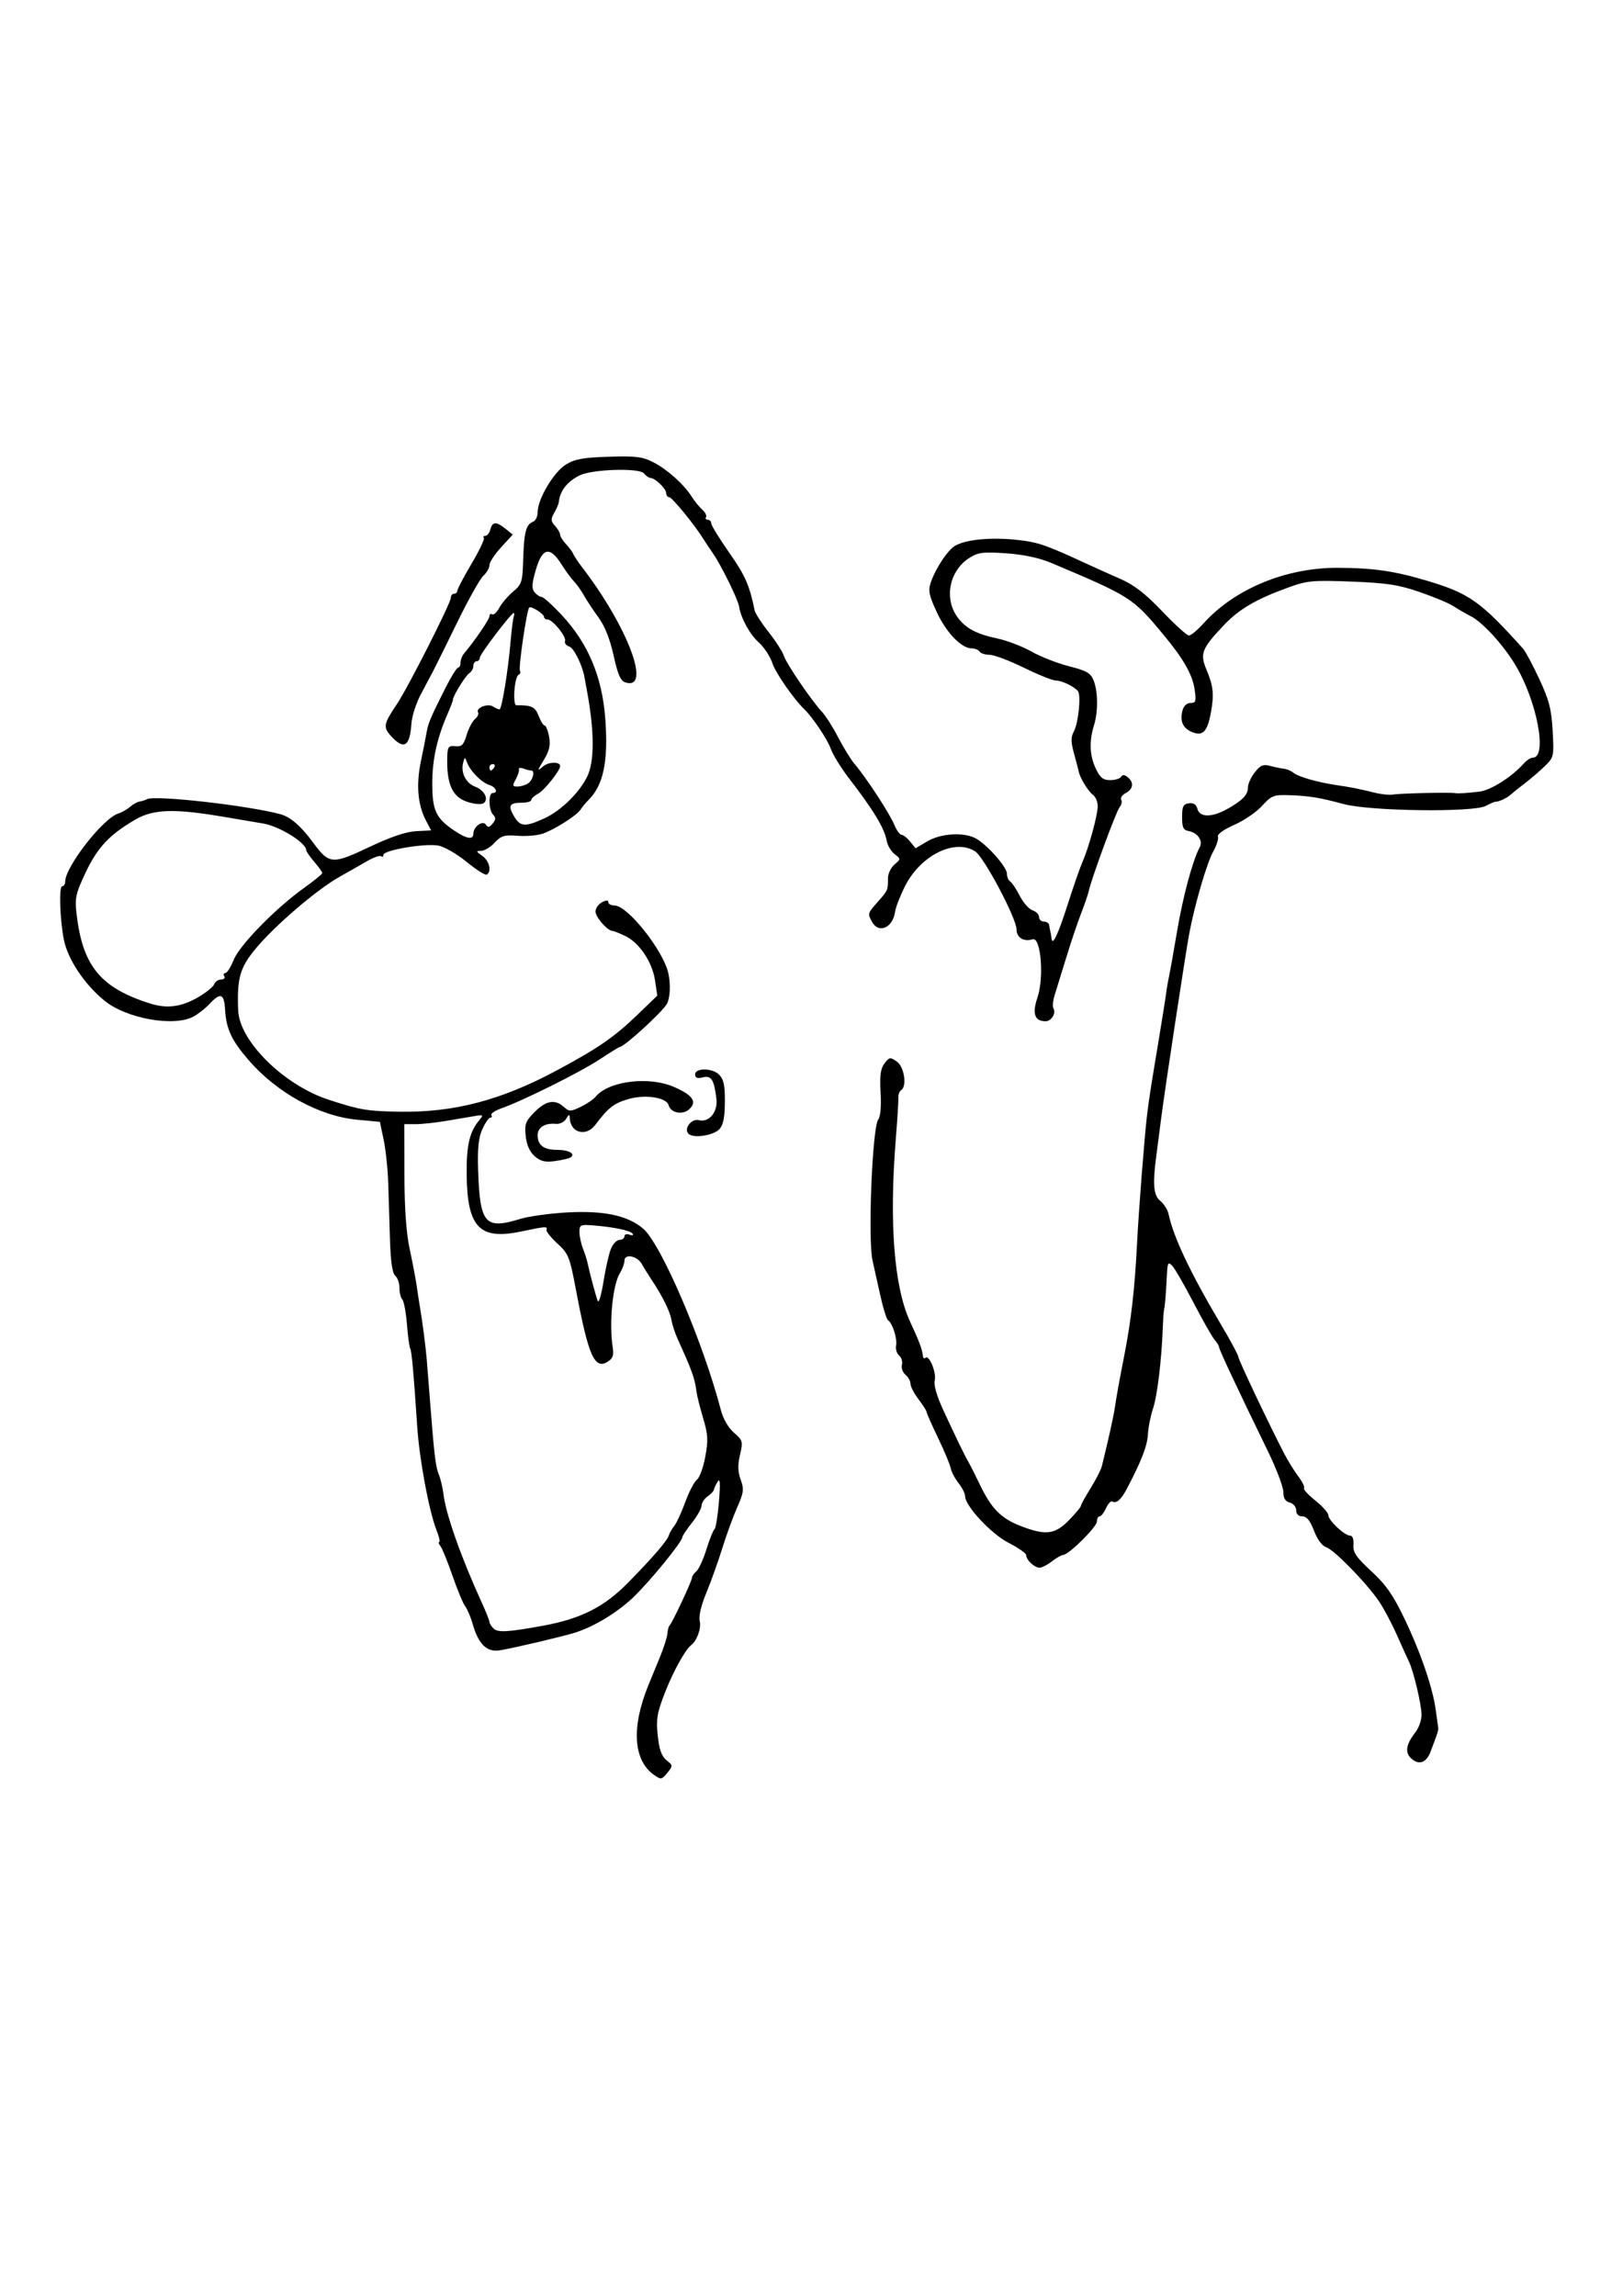
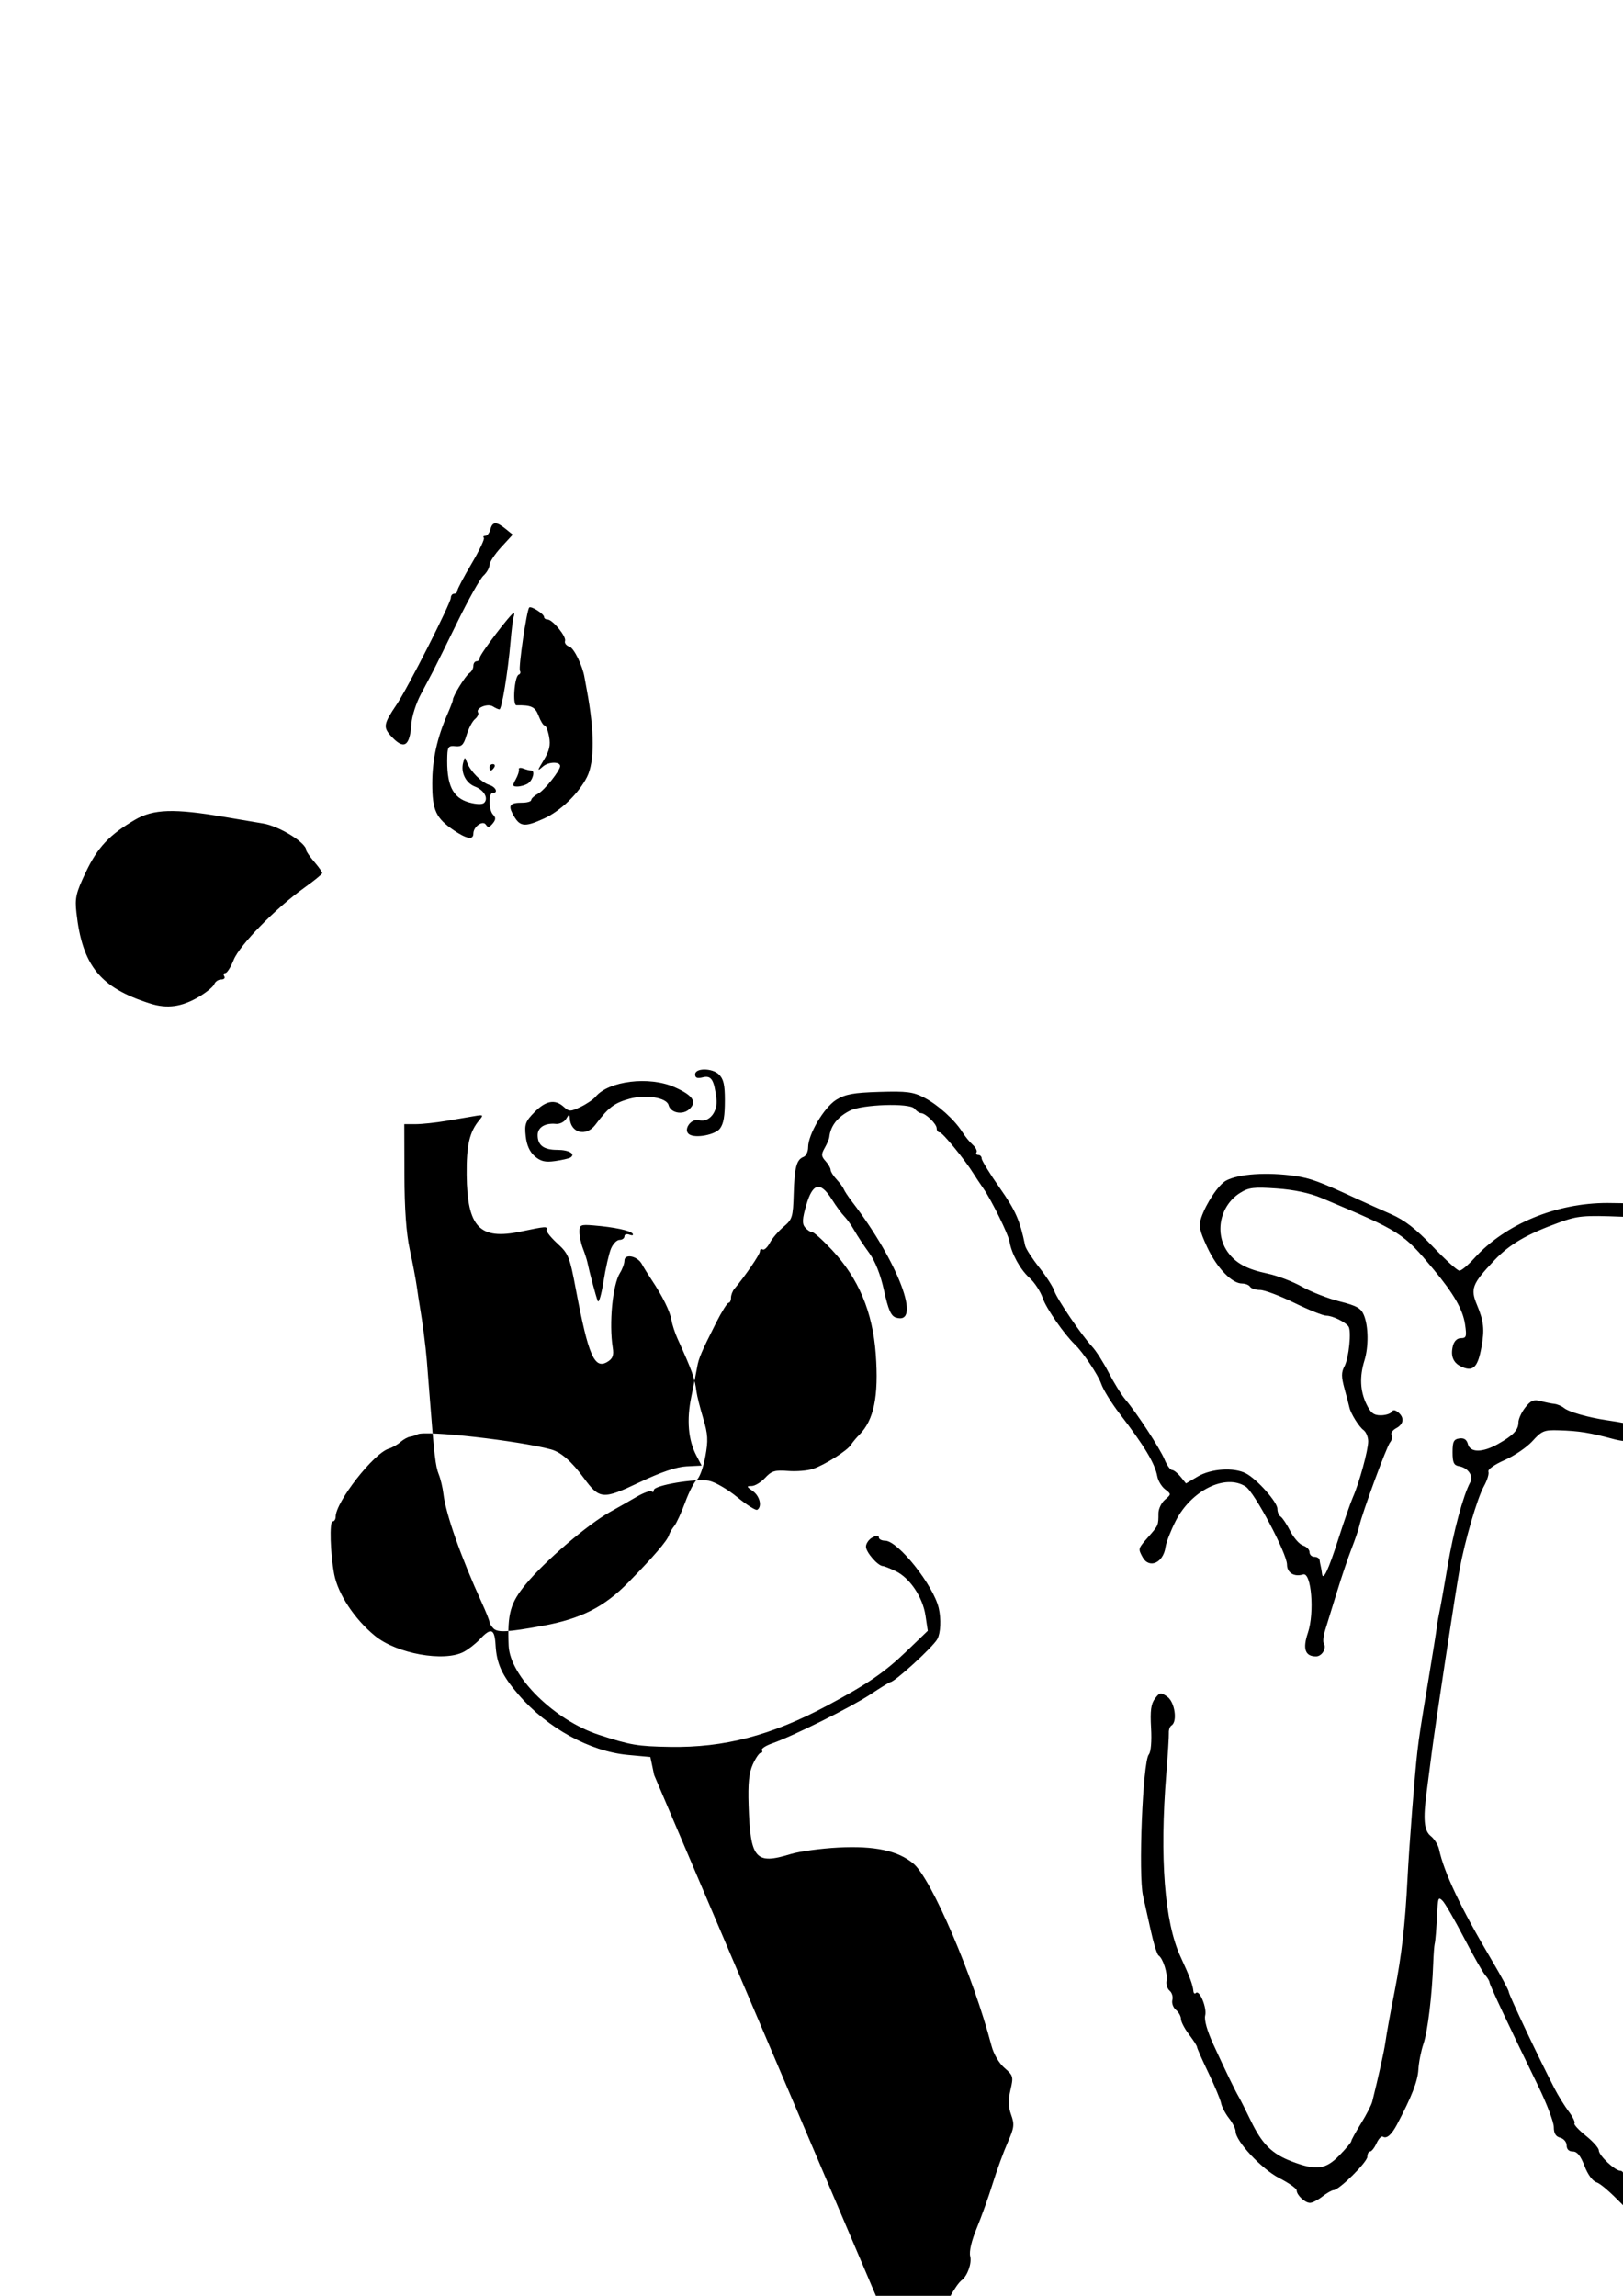
<svg xmlns="http://www.w3.org/2000/svg" xmlns:ns1="http://www.inkscape.org/namespaces/inkscape" xmlns:ns2="http://sodipodi.sourceforge.net/DTD/sodipodi-0.dtd" width="744.094" height="1052.362" id="svg2" version="1.1" ns1:version="0.48.4 r9939" ns2:docname="Fisherwoman.svg">
  <title id="title3206">Man resigning</title>
  <defs id="defs4" />
  <ns2:namedview id="base" pagecolor="#ffffff" bordercolor="#666666" borderopacity="1.0" ns1:pageopacity="0.0" ns1:pageshadow="2" ns1:zoom="0.35" ns1:cx="264.35039" ns1:cy="520" ns1:document-units="px" ns1:current-layer="layer1" showgrid="false" ns1:window-width="1366" ns1:window-height="744" ns1:window-x="0" ns1:window-y="24" ns1:window-maximized="1" />
  <g ns1:label="Layer 1" ns1:groupmode="layer" id="layer1">
-     <path style="fill:#000000" d="m 299.906,813.646 c -9.581,-6.76 -10.542,-21.83 -2.628,-41.216 0.993,-2.431 3.312,-8.068 5.153,-12.525 1.842,-4.458 3.438,-9.431 3.547,-11.052 0.109,-1.621 0.541,-3.279 0.959,-3.684 1.242,-1.203 10.291,-20.453 10.291,-21.892 0,-0.728 0.906,-2.076 2.014,-2.996 1.108,-0.919 3.199,-5.477 4.648,-10.127 1.448,-4.65 3.108,-8.787 3.687,-9.192 0.58,-0.405 1.493,-6.042 2.029,-12.525 0.714,-8.631 0.554,-11.106 -0.6,-9.241 -0.866,1.401 -1.639,3.059 -1.717,3.684 -0.078,0.625 -1.379,2.003 -2.891,3.062 -1.512,1.059 -2.749,2.953 -2.749,4.209 0,1.256 -1.989,4.795 -4.421,7.865 -2.431,3.07 -4.421,6.061 -4.421,6.646 0,2.071 -15.252,20.714 -22.678,27.72 -7.416,6.997 -17.978,13.35 -26.673,16.046 -5.797,1.797 -28.14,7.049 -34.325,8.068 -5.874,0.968 -9.769,-2.789 -12.373,-11.934 -0.943,-3.312 -2.501,-7.017 -3.462,-8.233 -0.961,-1.216 -3.582,-7.515 -5.826,-13.999 -2.243,-6.484 -4.739,-12.617 -5.547,-13.631 -0.808,-1.013 -1.061,-1.842 -0.563,-1.842 0.498,0 -0.067,-2.487 -1.254,-5.526 -3.463,-8.861 -7.833,-32.369 -8.833,-47.523 -1.63,-24.671 -2.526,-34.601 -3.225,-35.747 -0.376,-0.615 -1.041,-5.588 -1.479,-11.052 -0.438,-5.464 -1.39,-10.564 -2.116,-11.334 -0.726,-0.77 -1.32,-3.175 -1.32,-5.345 0,-2.17 -0.871,-4.668 -1.935,-5.552 -1.292,-1.073 -2.086,-6.396 -2.388,-16.021 -0.249,-7.928 -0.613,-19.72 -0.81,-26.204 -0.196,-6.484 -1.139,-15.509 -2.094,-20.056 l -1.737,-8.267 -10.322,-0.959 c -17.455,-1.622 -36.972,-12.356 -50.024,-27.513 -7.693,-8.933 -10.126,-14.183 -10.627,-22.935 -0.426,-7.423 -2.079,-8.039 -7.113,-2.65 -1.965,2.103 -5.363,4.756 -7.552,5.894 -9.017,4.692 -30.615,0.786 -40.584,-7.339 -9.349,-7.62 -17.024,-19.225 -18.735,-28.329 -1.784,-9.489 -2.223,-24.152 -0.723,-24.152 0.767,0 1.395,-0.959 1.395,-2.131 0,-6.755 17.372,-29.044 24.314,-31.196 1.621,-0.502 4.049,-1.88 5.397,-3.061 1.347,-1.181 3.337,-2.282 4.421,-2.446 1.084,-0.164 2.634,-0.659 3.445,-1.099 3.567,-1.938 46.308,2.901 61.153,6.923 4.556,1.234 9.421,5.461 14.948,12.987 7.322,9.97 8.786,10.091 25.575,2.12 9.929,-4.714 16.986,-7.109 21.633,-7.343 l 6.898,-0.346 -2.371,-4.519 c -3.785,-7.215 -4.574,-16.408 -2.331,-27.15 1.124,-5.383 2.312,-11.405 2.639,-13.383 0.668,-4.038 1.98,-7.119 8.665,-20.348 2.559,-5.064 5.15,-9.209 5.758,-9.21 0.608,-0.001 1.105,-1.025 1.105,-2.275 0,-1.25 0.673,-3.073 1.495,-4.052 5.072,-6.036 11.767,-15.851 11.767,-17.251 0,-0.907 0.563,-1.301 1.252,-0.875 0.688,0.425 2.161,-0.926 3.273,-3.003 1.112,-2.077 3.958,-5.406 6.325,-7.398 3.998,-3.364 4.328,-4.428 4.636,-14.961 0.36,-12.313 1.293,-15.835 4.521,-17.074 1.153,-0.442 2.096,-2.422 2.096,-4.399 0,-5.953 7.346,-18.348 12.913,-21.789 4.15,-2.565 7.871,-3.244 19.755,-3.606 12.554,-0.382 15.488,-0.004 20.576,2.647 6.405,3.339 13.944,10.155 17.487,15.811 1.216,1.941 3.337,4.539 4.714,5.773 1.377,1.234 2.167,2.789 1.755,3.455 -0.412,0.666 -0.046,1.211 0.812,1.211 0.858,0 1.561,0.742 1.561,1.649 0,0.907 3.744,6.991 8.32,13.522 7.268,10.372 9.218,14.806 11.596,26.374 0.282,1.372 3.168,5.853 6.412,9.958 3.245,4.105 6.368,8.95 6.941,10.768 1.152,3.657 12.489,20.346 17.47,25.718 1.75,1.887 5.14,7.231 7.535,11.875 2.395,4.645 5.769,10.103 7.498,12.129 5.256,6.157 15.977,22.545 18.076,27.629 1.087,2.634 2.619,4.789 3.404,4.789 0.785,0 2.551,1.388 3.925,3.085 l 2.498,3.085 5.436,-3.207 c 6.085,-3.59 16.437,-4.269 21.958,-1.441 5.073,2.599 14.5,13.171 14.5,16.261 0,1.471 0.673,3.09 1.495,3.598 0.822,0.508 2.8,3.483 4.396,6.611 1.596,3.128 4.239,6.112 5.873,6.63 1.635,0.519 2.972,1.893 2.972,3.054 0,1.161 0.995,2.111 2.21,2.111 1.216,0 2.293,0.663 2.395,1.474 0.101,0.81 0.35,2.137 0.553,2.947 0.203,0.81 0.451,2.269 0.553,3.242 0.395,3.792 2.931,-1.551 7.484,-15.767 2.596,-8.105 5.597,-16.725 6.669,-19.156 2.94,-6.666 7.029,-21.588 7.029,-25.65 0,-1.976 -0.969,-4.307 -2.154,-5.18 -2.15,-1.586 -5.91,-7.64 -6.477,-10.43 -0.165,-0.81 -1.155,-4.592 -2.2,-8.402 -1.526,-5.566 -1.537,-7.607 -0.055,-10.376 2.025,-3.784 3.29,-16.319 1.847,-18.293 -1.541,-2.107 -7.36,-4.925 -10.168,-4.925 -1.468,0 -8.081,-2.652 -14.695,-5.894 -6.614,-3.242 -13.671,-5.894 -15.683,-5.894 -2.012,0 -4.068,-0.663 -4.569,-1.474 -0.501,-0.81 -2.147,-1.474 -3.658,-1.474 -4.698,0 -11.65,-7.25 -16.028,-16.716 -3.522,-7.615 -3.954,-9.781 -2.692,-13.492 2.264,-6.655 7.952,-15.14 11.377,-16.973 5.792,-3.1 18.842,-3.975 31.631,-2.122 7.029,1.019 11.337,2.606 27.998,10.316 4.052,1.875 11.234,5.102 15.96,7.171 6.285,2.752 11.43,6.739 19.156,14.845 5.81,6.096 11.316,11.082 12.234,11.08 0.919,-0.001 3.988,-2.568 6.82,-5.704 14.143,-15.654 37.594,-25.373 61.12,-25.328 16.579,0.031 26.42,1.466 41.765,6.088 18.878,5.687 24.109,9.412 43.429,30.929 1.138,1.268 4.518,7.567 7.51,13.999 4.492,9.655 5.556,13.793 6.103,23.726 0.647,11.743 0.559,12.133 -3.642,16.209 -2.368,2.297 -6.484,5.835 -9.147,7.861 -2.663,2.026 -5.614,4.384 -6.557,5.24 -1.707,1.549 -5.469,3.282 -6.872,3.165 -0.405,-0.034 -2.395,0.828 -4.421,1.916 -5.676,3.047 -53.044,2.434 -65.187,-0.843 -11.24,-3.033 -15.895,-3.782 -25.406,-4.086 -6.648,-0.212 -7.774,0.249 -12.002,4.923 -2.567,2.837 -8.32,6.761 -12.784,8.721 -4.753,2.087 -7.836,4.297 -7.439,5.332 0.373,0.973 -0.574,4.011 -2.104,6.751 -3.009,5.389 -8.664,24.778 -11.122,38.138 -1.77,9.617 -11.16,71.396 -12.767,83.993 -0.879,6.889 -1.909,14.846 -2.288,17.683 -1.709,12.762 -1.238,17.982 1.842,20.436 1.659,1.322 3.375,4.062 3.812,6.088 2.327,10.794 10.028,26.997 24.141,50.796 4.312,7.271 7.84,13.841 7.84,14.599 0,1.273 13.95,30.702 21.039,44.386 1.68,3.242 4.592,7.942 6.473,10.445 1.88,2.503 3.046,4.923 2.591,5.378 -0.455,0.455 1.869,2.994 5.165,5.643 3.296,2.648 5.992,5.672 5.992,6.719 0,2.386 7.426,9.391 9.955,9.391 1.162,0 1.758,1.613 1.559,4.221 -0.262,3.443 1.247,5.668 8.193,12.074 6.639,6.123 9.964,10.872 15.093,21.558 7.569,15.77 13.099,31.922 14.481,42.297 0.528,3.965 1.034,7.612 1.125,8.105 0.09,0.493 -0.335,2.222 -0.945,3.843 -0.61,1.621 -1.771,4.723 -2.579,6.894 -1.899,5.098 -5.333,6.35 -8.802,3.21 -3.094,-2.8 -2.515,-6.477 1.91,-12.144 1.509,-1.933 2.744,-5.484 2.744,-7.892 0,-4.608 -3.721,-20.328 -5.793,-24.472 -0.669,-1.339 -3.121,-6.744 -5.448,-12.012 -2.327,-5.268 -6.019,-12.231 -8.205,-15.472 -5.644,-8.373 -20.619,-23.736 -24.263,-24.893 -1.869,-0.593 -4.063,-3.562 -5.593,-7.567 -1.771,-4.638 -3.354,-6.59 -5.342,-6.59 -1.785,0 -2.825,-1.022 -2.825,-2.775 0,-1.536 -1.316,-3.119 -2.947,-3.546 -2.062,-0.539 -2.947,-2.01 -2.947,-4.897 0,-2.27 -3.245,-10.786 -7.212,-18.926 -13.595,-27.898 -22.259,-46.35 -22.259,-47.404 0,-0.58 -0.914,-2.102 -2.031,-3.382 -1.117,-1.28 -5.479,-8.957 -9.694,-17.062 -4.215,-8.105 -8.605,-15.707 -9.757,-16.893 -1.822,-1.877 -2.133,-1.397 -2.393,3.684 -0.479,9.377 -0.895,14.577 -1.29,16.157 -0.203,0.81 -0.492,4.789 -0.642,8.841 -0.548,14.785 -2.529,31.085 -4.478,36.839 -1.098,3.242 -2.145,8.547 -2.328,11.789 -0.3,5.321 -3.016,12.321 -9.721,25.051 -2.57,4.88 -4.802,6.816 -6.586,5.714 -0.643,-0.397 -1.942,0.973 -2.886,3.044 -0.944,2.072 -2.273,3.767 -2.953,3.767 -0.68,0 -1.237,1.067 -1.237,2.37 0,2.468 -12.896,15.245 -15.472,15.33 -0.81,0.027 -3.131,1.345 -5.157,2.93 -2.026,1.585 -4.56,2.896 -5.631,2.914 -2.318,0.039 -6.157,-3.535 -6.157,-5.733 0,-0.855 -3.595,-3.389 -7.989,-5.631 -8.018,-4.091 -20.009,-16.917 -20.009,-21.403 0,-1.193 -1.361,-3.899 -3.025,-6.014 -1.663,-2.115 -3.289,-5.217 -3.611,-6.893 -0.323,-1.676 -2.94,-7.941 -5.817,-13.921 -2.876,-5.98 -5.23,-11.301 -5.23,-11.824 0,-0.523 -1.658,-3.124 -3.684,-5.78 -2.026,-2.656 -3.684,-5.847 -3.684,-7.089 0,-1.243 -1.041,-3.123 -2.313,-4.179 -1.272,-1.056 -2.004,-3.102 -1.626,-4.547 0.378,-1.445 -0.193,-3.358 -1.268,-4.25 -1.075,-0.893 -1.701,-2.944 -1.39,-4.559 0.612,-3.178 -1.659,-10.336 -3.674,-11.582 -0.684,-0.423 -2.33,-5.741 -3.656,-11.819 -1.326,-6.077 -2.88,-13.039 -3.452,-15.47 -2.241,-9.518 -0.127,-61.499 2.637,-64.83 0.98,-1.181 1.392,-6.032 1.037,-12.217 -0.45,-7.838 -0.028,-11.001 1.787,-13.407 2.21,-2.93 2.606,-2.988 5.673,-0.84 3.424,2.399 4.737,11.393 1.918,13.136 -0.759,0.469 -1.315,2 -1.235,3.402 0.08,1.402 -0.443,9.844 -1.161,18.759 -3.104,38.534 -0.818,67.983 6.505,83.814 4.304,9.305 5.591,12.756 5.927,15.897 0.101,0.946 0.616,1.287 1.144,0.759 1.644,-1.644 5.137,6.827 4.259,10.327 -0.519,2.069 0.902,7.088 3.769,13.309 5.845,12.683 9.955,21.169 11.618,23.987 0.718,1.216 3.172,6.078 5.453,10.805 5.256,10.889 9.724,15.334 18.925,18.828 11.194,4.251 15.406,3.709 21.764,-2.803 3.001,-3.073 5.457,-6.013 5.457,-6.533 0,-0.52 2,-4.162 4.444,-8.095 2.444,-3.932 4.769,-8.452 5.166,-10.045 2.984,-11.968 5.392,-22.848 6.024,-27.209 0.663,-4.581 2.044,-12.198 4.275,-23.577 3.175,-16.198 4.805,-30.518 5.871,-51.575 0.753,-14.883 3.359,-48.389 4.527,-58.206 0.914,-7.686 1.432,-11.038 5.235,-33.892 1.753,-10.536 3.389,-20.814 3.635,-22.84 0.246,-2.026 0.818,-5.342 1.27,-7.368 0.452,-2.026 2.128,-11.421 3.725,-20.879 2.671,-15.817 7.136,-32.343 10.341,-38.272 1.603,-2.965 -0.988,-6.701 -5.148,-7.425 -2.369,-0.412 -2.947,-1.666 -2.947,-6.387 0,-4.862 0.538,-5.951 3.123,-6.32 2.131,-0.304 3.375,0.515 3.914,2.579 1.039,3.971 6.659,3.971 13.73,-1.2e-4 7.077,-3.975 9.44,-6.462 9.44,-9.934 0,-1.57 1.414,-4.651 3.141,-6.847 2.547,-3.238 3.872,-3.795 6.999,-2.947 2.122,0.576 4.963,1.162 6.314,1.302 1.351,0.14 3.34,0.981 4.421,1.867 2.239,1.837 10.976,4.341 19.648,5.631 7.132,1.061 10.068,1.645 17.483,3.472 3.132,0.772 6.928,1.166 8.434,0.876 2.927,-0.564 26.139,-1.09 28.604,-0.649 1.342,0.24 5.236,-0.006 11.052,-0.699 5.288,-0.63 14.856,-6.707 20.46,-12.994 1.264,-1.418 3.075,-2.579 4.024,-2.579 6.94,0 1.814,-26.566 -8.298,-43 -5.72,-9.296 -14.886,-19.213 -20.251,-21.911 -2.222,-1.117 -5.697,-3.129 -7.724,-4.47 -2.026,-1.341 -8.989,-4.267 -15.472,-6.501 -9.767,-3.366 -15.133,-4.193 -31.285,-4.822 -17.688,-0.689 -20.353,-0.449 -28.735,2.585 -15.194,5.5 -22.886,10 -30.03,17.57 -10.001,10.596 -10.883,12.88 -7.806,20.215 3.13,7.461 3.542,11.264 2.093,19.304 -1.614,8.954 -3.625,11.231 -8.336,9.44 -4.466,-1.698 -6.031,-4.933 -4.785,-9.895 0.555,-2.211 1.962,-3.567 3.7,-3.567 2.461,0 2.692,-0.767 1.886,-6.263 -1.001,-6.823 -5.156,-14.079 -14.472,-25.275 -13.91,-16.716 -14.867,-17.326 -51.261,-32.673 -5.495,-2.317 -12.647,-3.843 -20.63,-4.4 -10.614,-0.742 -12.834,-0.465 -16.897,2.107 -9.232,5.845 -11.761,18.696 -5.368,27.289 3.719,5 8.692,7.64 18.14,9.632 4.452,0.939 11.538,3.651 15.748,6.026 4.21,2.376 11.954,5.4 17.209,6.72 7.84,1.969 9.841,3.1 11.155,6.302 2.108,5.14 2.208,14.432 0.226,20.839 -2.267,7.327 -1.975,13.845 0.89,19.853 1.955,4.1 3.347,5.207 6.544,5.207 2.233,0 4.491,-0.695 5.016,-1.545 0.653,-1.056 1.613,-0.999 3.034,0.18 2.947,2.446 2.576,5.416 -0.909,7.281 -1.644,0.88 -2.581,2.258 -2.083,3.064 0.498,0.805 0.168,2.352 -0.733,3.437 -1.579,1.902 -12.798,32.396 -14.136,38.421 -0.36,1.621 -1.949,6.263 -3.532,10.315 -1.583,4.052 -4.602,13.004 -6.709,19.893 -2.107,6.889 -4.509,14.677 -5.337,17.306 -0.828,2.629 -1.13,5.388 -0.671,6.13 1.408,2.278 -0.817,6.036 -3.574,6.036 -4.987,0 -6.196,-3.495 -3.726,-10.771 3.148,-9.272 1.611,-28.012 -2.198,-26.803 -4.02,1.276 -7.361,-0.763 -7.361,-4.492 0,-5.061 -14.835,-33.083 -18.938,-35.771 -9.254,-6.063 -24.998,1.697 -32.159,15.852 -2.254,4.454 -4.32,9.763 -4.593,11.796 -0.987,7.37 -7.557,10.232 -10.569,4.605 -2.066,-3.86 -2.093,-3.768 2.724,-9.255 4.583,-5.22 4.592,-5.239 4.592,-10.749 0,-2.034 1.336,-4.842 2.969,-6.24 2.948,-2.524 2.948,-2.557 0.072,-4.775 -1.593,-1.228 -3.199,-3.891 -3.568,-5.917 -1.083,-5.943 -5.884,-13.929 -17.273,-28.735 -3.741,-4.863 -7.547,-11.044 -8.46,-13.737 -1.341,-3.959 -8.41,-14.518 -12.014,-17.945 -4.83,-4.592 -13.232,-16.669 -14.7,-21.127 -1.024,-3.11 -3.839,-7.416 -6.256,-9.57 -4.109,-3.661 -8.212,-11.148 -9.024,-16.465 -0.489,-3.205 -8.222,-18.942 -11.944,-24.307 -1.687,-2.431 -3.728,-5.495 -4.537,-6.809 -3.863,-6.277 -14.247,-18.978 -15.515,-18.978 -0.785,0 -1.427,-0.847 -1.427,-1.883 0,-2.026 -5.106,-6.959 -7.204,-6.959 -0.702,0 -2.063,-0.948 -3.024,-2.106 -2.174,-2.62 -23.906,-1.908 -29.558,0.968 -5.712,2.906 -8.922,7.05 -9.443,12.189 -0.082,0.81 -1.028,3.021 -2.102,4.912 -1.663,2.928 -1.607,3.819 0.375,6.01 1.28,1.415 2.328,3.224 2.328,4.02 0,0.796 1.226,2.764 2.724,4.372 1.498,1.608 2.99,3.631 3.316,4.496 0.325,0.865 2.063,3.487 3.861,5.827 21.105,27.461 32.208,56.893 20.001,53.019 -2.206,-0.7 -3.473,-3.596 -5.388,-12.315 -1.617,-7.365 -4.031,-13.485 -6.821,-17.293 -2.375,-3.242 -5.424,-7.851 -6.776,-10.243 -1.352,-2.392 -3.425,-5.316 -4.607,-6.498 -1.182,-1.182 -3.757,-4.696 -5.722,-7.808 -5.29,-8.379 -8.774,-7.632 -11.723,2.513 -1.87,6.432 -1.997,8.629 -0.598,10.315 0.978,1.178 2.431,2.143 3.229,2.143 0.798,0 4.861,3.638 9.029,8.085 12.29,13.112 18.771,28.493 20.187,47.91 1.405,19.271 -0.849,30.237 -7.604,36.992 -1.354,1.354 -3.033,3.371 -3.733,4.484 -1.705,2.712 -11.993,9.237 -17.481,11.087 -2.431,0.82 -7.58,1.241 -11.442,0.935 -6.014,-0.475 -7.518,-0.019 -10.484,3.181 -1.904,2.055 -4.694,3.736 -6.2,3.736 -2.438,0 -2.379,0.251 0.537,2.294 3.236,2.267 4.409,7.146 2.066,8.594 -0.665,0.411 -4.805,-2.203 -9.2,-5.808 -4.395,-3.605 -10.239,-6.977 -12.986,-7.492 -6.128,-1.15 -25.232,2.08 -25.232,4.265 0,0.872 -0.441,1.144 -0.98,0.605 -0.539,-0.539 -3.689,0.601 -6.999,2.534 -3.311,1.932 -8.672,4.987 -11.914,6.788 -10.429,5.794 -29.872,22.432 -38.745,33.157 -7.153,8.645 -8.524,13.529 -7.922,28.224 0.577,14.108 21.018,34.26 41.51,40.924 14.479,4.709 17.546,5.227 32.419,5.481 24.945,0.426 46.527,-5.226 71.994,-18.854 18.885,-10.106 26.45,-15.304 36.853,-25.321 l 9.381,-9.033 -1.047,-6.982 c -1.264,-8.432 -7.156,-17.225 -13.635,-20.352 -2.619,-1.264 -5.272,-2.313 -5.894,-2.331 -2.289,-0.066 -7.763,-6.342 -7.763,-8.901 0,-1.451 1.326,-3.348 2.947,-4.216 1.998,-1.069 2.947,-1.086 2.947,-0.052 0,0.839 1.292,1.525 2.871,1.525 5.929,0 22.206,20.472 24.604,30.945 1.154,5.04 0.875,11.324 -0.629,14.133 -1.916,3.579 -19.604,19.759 -21.602,19.759 -0.339,0 -4.475,2.555 -9.193,5.677 -8.764,5.8 -35.168,18.959 -44.97,22.411 -2.996,1.055 -5.112,2.461 -4.702,3.124 0.41,0.663 0.181,1.206 -0.508,1.206 -0.689,0 -2.325,2.364 -3.635,5.254 -1.772,3.909 -2.268,8.719 -1.94,18.788 0.805,24.663 3.12,27.343 19.314,22.36 3.979,-1.224 13.8,-2.568 21.827,-2.986 16.65,-0.867 27.384,1.432 34.452,7.38 8.245,6.938 27.473,51.778 35.719,83.299 1.041,3.978 3.438,8.105 5.993,10.315 4.039,3.495 4.181,4.013 2.758,10.097 -1.095,4.683 -1.012,7.762 0.31,11.416 1.593,4.404 1.399,5.929 -1.617,12.744 -1.884,4.257 -4.97,12.714 -6.856,18.793 -1.886,6.078 -5.173,15.266 -7.304,20.416 -2.403,5.807 -3.54,10.698 -2.993,12.876 0.796,3.17 -1.253,8.97 -3.866,10.947 -2.75,2.08 -8.314,12.135 -12.098,21.863 -3.606,9.271 -4.084,12.121 -3.297,19.649 0.671,6.417 1.758,9.483 4.007,11.305 3.011,2.438 3.02,2.58 0.378,5.815 -2.539,3.108 -2.917,3.169 -6.032,0.971 z m -51.198,-68.393 c 17.651,-3.227 28.265,-8.59 39.33,-19.873 11.558,-11.786 17.863,-19.12 18.653,-21.698 0.334,-1.09 1.43,-2.977 2.435,-4.193 1.005,-1.216 3.275,-6.141 5.043,-10.946 1.768,-4.805 4.185,-9.446 5.37,-10.315 1.185,-0.869 2.898,-5.577 3.806,-10.463 1.402,-7.544 1.254,-10.21 -0.977,-17.683 -1.445,-4.84 -2.816,-10.289 -3.045,-12.109 -0.781,-6.191 -1.959,-9.487 -8.687,-24.32 -1.195,-2.634 -2.455,-6.492 -2.801,-8.574 -0.66,-3.973 -4.068,-10.894 -9.026,-18.331 -1.621,-2.431 -3.678,-5.744 -4.571,-7.362 -2.056,-3.723 -7.954,-4.849 -7.954,-1.518 0,1.301 -0.92,3.833 -2.045,5.628 -3.379,5.393 -5.091,23.139 -3.308,34.289 0.549,3.435 0.003,4.949 -2.308,6.392 -6.042,3.773 -8.836,-2.552 -14.58,-32.996 -2.85,-15.107 -3.425,-16.545 -8.46,-21.144 -2.971,-2.714 -5.236,-5.532 -5.033,-6.263 0.482,-1.736 -0.062,-1.701 -11.884,0.772 -18.797,3.933 -24.459,-2.019 -24.711,-25.973 -0.142,-13.577 1.275,-19.713 5.804,-25.135 1.996,-2.389 1.831,-2.533 -2.127,-1.858 -2.36,0.402 -8.225,1.402 -13.034,2.221 -4.809,0.82 -11.109,1.49 -13.999,1.49 l -5.255,1.4e-4 0.065,23.209 c 0.044,15.653 0.843,26.807 2.455,34.26 1.314,6.078 2.762,13.704 3.218,16.946 0.455,3.242 1.115,7.552 1.466,9.578 1.132,6.53 2.612,17.993 3.122,24.182 0.273,3.315 0.907,11.331 1.408,17.815 1.985,25.663 2.603,30.898 4.079,34.533 0.844,2.079 1.805,6.1 2.136,8.937 1.078,9.237 8.029,28.956 17.544,49.777 1.956,4.279 3.556,8.291 3.556,8.915 0,0.624 0.829,1.978 1.842,3.007 1.932,1.963 6.513,1.719 22.472,-1.199 z M 280.108,572.393 c 0.925,-2.229 2.693,-4.052 3.929,-4.052 1.236,0 2.247,-0.734 2.247,-1.631 0,-0.897 1.029,-1.236 2.287,-0.754 1.258,0.483 1.928,0.297 1.49,-0.412 -0.897,-1.451 -8.432,-3.058 -18.001,-3.837 -5.899,-0.481 -6.406,-0.246 -6.406,2.96 0,1.915 0.722,5.349 1.604,7.63 0.882,2.282 1.808,5.145 2.056,6.364 0.889,4.365 3.869,15.508 4.728,17.677 0.481,1.216 1.664,-2.763 2.629,-8.841 0.965,-6.078 2.512,-12.875 3.437,-15.104 z M 91.067,456.99 c 3.483,-2.041 6.703,-4.678 7.157,-5.86 0.454,-1.182 1.879,-2.149 3.168,-2.149 1.289,0 1.934,-0.663 1.433,-1.474 -0.501,-0.81 -0.28,-1.474 0.49,-1.474 0.77,0 2.488,-2.718 3.817,-6.04 2.714,-6.784 19.324,-23.756 32.305,-33.009 4.548,-3.242 8.283,-6.288 8.3,-6.77 0.018,-0.482 -1.625,-2.803 -3.65,-5.157 -2.025,-2.355 -3.683,-4.753 -3.684,-5.329 -0.006,-3.415 -12.415,-11.082 -19.856,-12.268 -1.643,-0.262 -9.618,-1.609 -17.722,-2.993 -23.046,-3.936 -32.515,-3.63 -40.968,1.324 -11.715,6.866 -17.141,12.652 -22.551,24.054 -4.499,9.481 -5.026,11.772 -4.267,18.556 2.718,24.317 10.928,34.4 33.894,41.627 7.724,2.431 14.357,1.52 22.134,-3.038 z M 217.026,382.114 c 0,-3.212 4.386,-6.305 5.768,-4.068 0.854,1.382 1.588,1.256 3.067,-0.526 1.473,-1.774 1.53,-2.756 0.238,-4.048 -2.089,-2.089 -2.272,-9.958 -0.232,-9.958 2.662,0 1.539,-2.728 -1.523,-3.7 -3.567,-1.132 -8.653,-6.228 -10.171,-10.191 -1.067,-2.784 -1.102,-2.783 -1.844,0.055 -1.161,4.441 1.264,9.303 5.433,10.887 4.158,1.581 6.291,5.353 4.205,7.438 -0.811,0.811 -3.52,0.745 -6.824,-0.168 -7.733,-2.135 -10.536,-8.124 -10.068,-21.507 0.14,-3.999 0.661,-4.605 3.68,-4.273 2.912,0.32 3.8,-0.56 5.164,-5.112 0.906,-3.024 2.632,-6.315 3.835,-7.314 1.203,-0.998 1.845,-2.37 1.426,-3.048 -1.234,-1.997 4.367,-4.293 6.768,-2.774 1.172,0.742 2.537,1.358 3.034,1.371 1.07,0.027 3.932,-17.389 5.081,-30.922 0.447,-5.268 1.087,-10.407 1.421,-11.42 0.334,-1.013 0.353,-1.842 0.043,-1.842 -1.181,-2e-5 -15.553,18.916 -15.553,20.471 0,0.898 -0.663,1.633 -1.474,1.633 -0.81,0 -1.474,0.962 -1.474,2.137 0,1.175 -0.829,2.667 -1.842,3.316 -1.76,1.126 -7.661,10.691 -7.546,12.23 0.03,0.405 -1.101,3.389 -2.514,6.631 -4.791,10.991 -6.944,20.823 -6.944,31.715 0,12.274 1.654,15.873 9.853,21.445 5.914,4.019 8.993,4.547 8.993,1.542 z m 32.419,-6.934 c 7.557,-3.425 15.912,-11.508 19.692,-19.05 3.48,-6.944 3.452,-20.851 -0.081,-39.77 -0.53,-2.837 -1.017,-5.489 -1.083,-5.894 -0.859,-5.298 -4.83,-13.393 -6.892,-14.047 -1.455,-0.462 -2.366,-1.634 -2.024,-2.606 0.706,-2.009 -5.72,-9.871 -8.068,-9.871 -0.849,0 -1.544,-0.504 -1.544,-1.119 0,-1.403 -5.956,-5.204 -6.813,-4.348 -1.141,1.141 -5.04,27.748 -4.253,29.022 0.423,0.684 0.177,1.467 -0.547,1.738 -1.982,0.744 -2.969,14.091 -1.039,14.057 6.85,-0.12 8.591,0.712 10.156,4.857 0.918,2.431 2.156,4.421 2.752,4.421 0.596,0 1.515,2.296 2.041,5.103 0.73,3.893 0.157,6.426 -2.417,10.683 -3.112,5.146 -3.14,5.377 -0.367,2.966 2.52,-2.19 7.855,-2.295 7.855,-0.155 0,2.004 -7.174,11.047 -9.947,12.537 -1.824,0.98 -3.316,2.333 -3.316,3.007 0,0.674 -1.879,1.225 -4.175,1.225 -5.403,0 -6.413,1.145 -4.394,4.983 3.231,6.141 5.218,6.452 14.463,2.262 z m -7.472,-15.991 c 2.323,-1.47 3.506,-5.99 1.567,-5.99 -0.672,0 -2.299,-0.413 -3.614,-0.918 -1.315,-0.505 -2.223,-0.339 -2.018,0.368 0.205,0.707 -0.454,2.778 -1.465,4.601 -1.601,2.888 -1.499,3.313 0.792,3.293 1.447,-0.012 3.579,-0.623 4.737,-1.356 z m -15.369,-7.463 c 0.501,-0.81 0.208,-1.474 -0.65,-1.474 -0.858,0 -1.561,0.663 -1.561,1.474 0,0.81 0.292,1.474 0.65,1.474 0.357,0 1.06,-0.663 1.561,-1.474 z m 18.605,178.316 c -2.336,-1.999 -3.725,-5.068 -4.181,-9.24 -0.602,-5.506 -0.122,-6.815 4.042,-11.036 5.217,-5.289 9.398,-6.033 13.424,-2.39 2.441,2.209 3.047,2.211 7.649,0.027 2.749,-1.305 5.866,-3.417 6.926,-4.695 6.02,-7.254 24.559,-9.509 36.124,-4.395 8.509,3.763 10.515,6.769 6.776,10.153 -3.078,2.786 -8.518,1.674 -9.461,-1.933 -0.89,-3.403 -10.431,-4.936 -17.896,-2.875 -7.032,1.942 -9.696,3.97 -15.642,11.91 -4.288,5.726 -11.548,3.736 -11.76,-3.224 -0.052,-1.698 -0.427,-1.592 -1.619,0.458 -0.865,1.488 -2.964,2.532 -4.744,2.36 -4.966,-0.48 -8.35,1.608 -8.35,5.15 0,4.686 2.784,6.768 9.049,6.768 5.325,0 8.549,1.915 5.938,3.528 -0.698,0.432 -3.859,1.154 -7.023,1.606 -4.458,0.636 -6.542,0.147 -9.252,-2.172 z m 70.778,-10.078 c -2.959,-1.989 0.8,-7.458 4.467,-6.499 4.662,1.219 8.732,-3.797 7.997,-9.854 -1.062,-8.743 -2.349,-10.749 -6.265,-9.766 -2.518,0.632 -3.484,0.254 -3.484,-1.364 0,-3.025 7.901,-2.969 10.947,0.077 2.077,2.077 2.684,4.719 2.684,11.683 0,7.376 -0.579,10.776 -2.215,13.014 -2.135,2.92 -11.224,4.663 -14.13,2.709 z M 179.471,337.61 c -3.928,-4.238 -3.695,-5.669 2.388,-14.684 5.037,-7.464 24.826,-46.443 24.841,-48.931 0.006,-1.013 0.674,-1.842 1.485,-1.842 0.81,0 1.474,-0.608 1.474,-1.352 0,-0.744 2.936,-6.318 6.524,-12.387 3.588,-6.069 6.13,-11.429 5.649,-11.91 -0.481,-0.481 -0.179,-0.875 0.672,-0.875 0.851,0 1.894,-1.326 2.318,-2.947 0.954,-3.648 2.714,-3.719 6.96,-0.281 l 3.293,2.666 -5.333,5.807 c -2.933,3.194 -5.336,6.864 -5.34,8.157 -0.004,1.293 -1.251,3.476 -2.772,4.853 -1.521,1.376 -6.883,10.928 -11.917,21.227 -5.033,10.298 -10.023,20.382 -11.089,22.408 -1.066,2.026 -3.659,6.93 -5.763,10.896 -2.104,3.967 -4.009,9.935 -4.233,13.262 -0.704,10.446 -3.372,12.174 -9.157,5.933 z" id="path3204" ns1:connector-curvature="0" />
+     <path style="fill:#000000" d="m 299.906,813.646 l -1.737,-8.267 -10.322,-0.959 c -17.455,-1.622 -36.972,-12.356 -50.024,-27.513 -7.693,-8.933 -10.126,-14.183 -10.627,-22.935 -0.426,-7.423 -2.079,-8.039 -7.113,-2.65 -1.965,2.103 -5.363,4.756 -7.552,5.894 -9.017,4.692 -30.615,0.786 -40.584,-7.339 -9.349,-7.62 -17.024,-19.225 -18.735,-28.329 -1.784,-9.489 -2.223,-24.152 -0.723,-24.152 0.767,0 1.395,-0.959 1.395,-2.131 0,-6.755 17.372,-29.044 24.314,-31.196 1.621,-0.502 4.049,-1.88 5.397,-3.061 1.347,-1.181 3.337,-2.282 4.421,-2.446 1.084,-0.164 2.634,-0.659 3.445,-1.099 3.567,-1.938 46.308,2.901 61.153,6.923 4.556,1.234 9.421,5.461 14.948,12.987 7.322,9.97 8.786,10.091 25.575,2.12 9.929,-4.714 16.986,-7.109 21.633,-7.343 l 6.898,-0.346 -2.371,-4.519 c -3.785,-7.215 -4.574,-16.408 -2.331,-27.15 1.124,-5.383 2.312,-11.405 2.639,-13.383 0.668,-4.038 1.98,-7.119 8.665,-20.348 2.559,-5.064 5.15,-9.209 5.758,-9.21 0.608,-0.001 1.105,-1.025 1.105,-2.275 0,-1.25 0.673,-3.073 1.495,-4.052 5.072,-6.036 11.767,-15.851 11.767,-17.251 0,-0.907 0.563,-1.301 1.252,-0.875 0.688,0.425 2.161,-0.926 3.273,-3.003 1.112,-2.077 3.958,-5.406 6.325,-7.398 3.998,-3.364 4.328,-4.428 4.636,-14.961 0.36,-12.313 1.293,-15.835 4.521,-17.074 1.153,-0.442 2.096,-2.422 2.096,-4.399 0,-5.953 7.346,-18.348 12.913,-21.789 4.15,-2.565 7.871,-3.244 19.755,-3.606 12.554,-0.382 15.488,-0.004 20.576,2.647 6.405,3.339 13.944,10.155 17.487,15.811 1.216,1.941 3.337,4.539 4.714,5.773 1.377,1.234 2.167,2.789 1.755,3.455 -0.412,0.666 -0.046,1.211 0.812,1.211 0.858,0 1.561,0.742 1.561,1.649 0,0.907 3.744,6.991 8.32,13.522 7.268,10.372 9.218,14.806 11.596,26.374 0.282,1.372 3.168,5.853 6.412,9.958 3.245,4.105 6.368,8.95 6.941,10.768 1.152,3.657 12.489,20.346 17.47,25.718 1.75,1.887 5.14,7.231 7.535,11.875 2.395,4.645 5.769,10.103 7.498,12.129 5.256,6.157 15.977,22.545 18.076,27.629 1.087,2.634 2.619,4.789 3.404,4.789 0.785,0 2.551,1.388 3.925,3.085 l 2.498,3.085 5.436,-3.207 c 6.085,-3.59 16.437,-4.269 21.958,-1.441 5.073,2.599 14.5,13.171 14.5,16.261 0,1.471 0.673,3.09 1.495,3.598 0.822,0.508 2.8,3.483 4.396,6.611 1.596,3.128 4.239,6.112 5.873,6.63 1.635,0.519 2.972,1.893 2.972,3.054 0,1.161 0.995,2.111 2.21,2.111 1.216,0 2.293,0.663 2.395,1.474 0.101,0.81 0.35,2.137 0.553,2.947 0.203,0.81 0.451,2.269 0.553,3.242 0.395,3.792 2.931,-1.551 7.484,-15.767 2.596,-8.105 5.597,-16.725 6.669,-19.156 2.94,-6.666 7.029,-21.588 7.029,-25.65 0,-1.976 -0.969,-4.307 -2.154,-5.18 -2.15,-1.586 -5.91,-7.64 -6.477,-10.43 -0.165,-0.81 -1.155,-4.592 -2.2,-8.402 -1.526,-5.566 -1.537,-7.607 -0.055,-10.376 2.025,-3.784 3.29,-16.319 1.847,-18.293 -1.541,-2.107 -7.36,-4.925 -10.168,-4.925 -1.468,0 -8.081,-2.652 -14.695,-5.894 -6.614,-3.242 -13.671,-5.894 -15.683,-5.894 -2.012,0 -4.068,-0.663 -4.569,-1.474 -0.501,-0.81 -2.147,-1.474 -3.658,-1.474 -4.698,0 -11.65,-7.25 -16.028,-16.716 -3.522,-7.615 -3.954,-9.781 -2.692,-13.492 2.264,-6.655 7.952,-15.14 11.377,-16.973 5.792,-3.1 18.842,-3.975 31.631,-2.122 7.029,1.019 11.337,2.606 27.998,10.316 4.052,1.875 11.234,5.102 15.96,7.171 6.285,2.752 11.43,6.739 19.156,14.845 5.81,6.096 11.316,11.082 12.234,11.08 0.919,-0.001 3.988,-2.568 6.82,-5.704 14.143,-15.654 37.594,-25.373 61.12,-25.328 16.579,0.031 26.42,1.466 41.765,6.088 18.878,5.687 24.109,9.412 43.429,30.929 1.138,1.268 4.518,7.567 7.51,13.999 4.492,9.655 5.556,13.793 6.103,23.726 0.647,11.743 0.559,12.133 -3.642,16.209 -2.368,2.297 -6.484,5.835 -9.147,7.861 -2.663,2.026 -5.614,4.384 -6.557,5.24 -1.707,1.549 -5.469,3.282 -6.872,3.165 -0.405,-0.034 -2.395,0.828 -4.421,1.916 -5.676,3.047 -53.044,2.434 -65.187,-0.843 -11.24,-3.033 -15.895,-3.782 -25.406,-4.086 -6.648,-0.212 -7.774,0.249 -12.002,4.923 -2.567,2.837 -8.32,6.761 -12.784,8.721 -4.753,2.087 -7.836,4.297 -7.439,5.332 0.373,0.973 -0.574,4.011 -2.104,6.751 -3.009,5.389 -8.664,24.778 -11.122,38.138 -1.77,9.617 -11.16,71.396 -12.767,83.993 -0.879,6.889 -1.909,14.846 -2.288,17.683 -1.709,12.762 -1.238,17.982 1.842,20.436 1.659,1.322 3.375,4.062 3.812,6.088 2.327,10.794 10.028,26.997 24.141,50.796 4.312,7.271 7.84,13.841 7.84,14.599 0,1.273 13.95,30.702 21.039,44.386 1.68,3.242 4.592,7.942 6.473,10.445 1.88,2.503 3.046,4.923 2.591,5.378 -0.455,0.455 1.869,2.994 5.165,5.643 3.296,2.648 5.992,5.672 5.992,6.719 0,2.386 7.426,9.391 9.955,9.391 1.162,0 1.758,1.613 1.559,4.221 -0.262,3.443 1.247,5.668 8.193,12.074 6.639,6.123 9.964,10.872 15.093,21.558 7.569,15.77 13.099,31.922 14.481,42.297 0.528,3.965 1.034,7.612 1.125,8.105 0.09,0.493 -0.335,2.222 -0.945,3.843 -0.61,1.621 -1.771,4.723 -2.579,6.894 -1.899,5.098 -5.333,6.35 -8.802,3.21 -3.094,-2.8 -2.515,-6.477 1.91,-12.144 1.509,-1.933 2.744,-5.484 2.744,-7.892 0,-4.608 -3.721,-20.328 -5.793,-24.472 -0.669,-1.339 -3.121,-6.744 -5.448,-12.012 -2.327,-5.268 -6.019,-12.231 -8.205,-15.472 -5.644,-8.373 -20.619,-23.736 -24.263,-24.893 -1.869,-0.593 -4.063,-3.562 -5.593,-7.567 -1.771,-4.638 -3.354,-6.59 -5.342,-6.59 -1.785,0 -2.825,-1.022 -2.825,-2.775 0,-1.536 -1.316,-3.119 -2.947,-3.546 -2.062,-0.539 -2.947,-2.01 -2.947,-4.897 0,-2.27 -3.245,-10.786 -7.212,-18.926 -13.595,-27.898 -22.259,-46.35 -22.259,-47.404 0,-0.58 -0.914,-2.102 -2.031,-3.382 -1.117,-1.28 -5.479,-8.957 -9.694,-17.062 -4.215,-8.105 -8.605,-15.707 -9.757,-16.893 -1.822,-1.877 -2.133,-1.397 -2.393,3.684 -0.479,9.377 -0.895,14.577 -1.29,16.157 -0.203,0.81 -0.492,4.789 -0.642,8.841 -0.548,14.785 -2.529,31.085 -4.478,36.839 -1.098,3.242 -2.145,8.547 -2.328,11.789 -0.3,5.321 -3.016,12.321 -9.721,25.051 -2.57,4.88 -4.802,6.816 -6.586,5.714 -0.643,-0.397 -1.942,0.973 -2.886,3.044 -0.944,2.072 -2.273,3.767 -2.953,3.767 -0.68,0 -1.237,1.067 -1.237,2.37 0,2.468 -12.896,15.245 -15.472,15.33 -0.81,0.027 -3.131,1.345 -5.157,2.93 -2.026,1.585 -4.56,2.896 -5.631,2.914 -2.318,0.039 -6.157,-3.535 -6.157,-5.733 0,-0.855 -3.595,-3.389 -7.989,-5.631 -8.018,-4.091 -20.009,-16.917 -20.009,-21.403 0,-1.193 -1.361,-3.899 -3.025,-6.014 -1.663,-2.115 -3.289,-5.217 -3.611,-6.893 -0.323,-1.676 -2.94,-7.941 -5.817,-13.921 -2.876,-5.98 -5.23,-11.301 -5.23,-11.824 0,-0.523 -1.658,-3.124 -3.684,-5.78 -2.026,-2.656 -3.684,-5.847 -3.684,-7.089 0,-1.243 -1.041,-3.123 -2.313,-4.179 -1.272,-1.056 -2.004,-3.102 -1.626,-4.547 0.378,-1.445 -0.193,-3.358 -1.268,-4.25 -1.075,-0.893 -1.701,-2.944 -1.39,-4.559 0.612,-3.178 -1.659,-10.336 -3.674,-11.582 -0.684,-0.423 -2.33,-5.741 -3.656,-11.819 -1.326,-6.077 -2.88,-13.039 -3.452,-15.47 -2.241,-9.518 -0.127,-61.499 2.637,-64.83 0.98,-1.181 1.392,-6.032 1.037,-12.217 -0.45,-7.838 -0.028,-11.001 1.787,-13.407 2.21,-2.93 2.606,-2.988 5.673,-0.84 3.424,2.399 4.737,11.393 1.918,13.136 -0.759,0.469 -1.315,2 -1.235,3.402 0.08,1.402 -0.443,9.844 -1.161,18.759 -3.104,38.534 -0.818,67.983 6.505,83.814 4.304,9.305 5.591,12.756 5.927,15.897 0.101,0.946 0.616,1.287 1.144,0.759 1.644,-1.644 5.137,6.827 4.259,10.327 -0.519,2.069 0.902,7.088 3.769,13.309 5.845,12.683 9.955,21.169 11.618,23.987 0.718,1.216 3.172,6.078 5.453,10.805 5.256,10.889 9.724,15.334 18.925,18.828 11.194,4.251 15.406,3.709 21.764,-2.803 3.001,-3.073 5.457,-6.013 5.457,-6.533 0,-0.52 2,-4.162 4.444,-8.095 2.444,-3.932 4.769,-8.452 5.166,-10.045 2.984,-11.968 5.392,-22.848 6.024,-27.209 0.663,-4.581 2.044,-12.198 4.275,-23.577 3.175,-16.198 4.805,-30.518 5.871,-51.575 0.753,-14.883 3.359,-48.389 4.527,-58.206 0.914,-7.686 1.432,-11.038 5.235,-33.892 1.753,-10.536 3.389,-20.814 3.635,-22.84 0.246,-2.026 0.818,-5.342 1.27,-7.368 0.452,-2.026 2.128,-11.421 3.725,-20.879 2.671,-15.817 7.136,-32.343 10.341,-38.272 1.603,-2.965 -0.988,-6.701 -5.148,-7.425 -2.369,-0.412 -2.947,-1.666 -2.947,-6.387 0,-4.862 0.538,-5.951 3.123,-6.32 2.131,-0.304 3.375,0.515 3.914,2.579 1.039,3.971 6.659,3.971 13.73,-1.2e-4 7.077,-3.975 9.44,-6.462 9.44,-9.934 0,-1.57 1.414,-4.651 3.141,-6.847 2.547,-3.238 3.872,-3.795 6.999,-2.947 2.122,0.576 4.963,1.162 6.314,1.302 1.351,0.14 3.34,0.981 4.421,1.867 2.239,1.837 10.976,4.341 19.648,5.631 7.132,1.061 10.068,1.645 17.483,3.472 3.132,0.772 6.928,1.166 8.434,0.876 2.927,-0.564 26.139,-1.09 28.604,-0.649 1.342,0.24 5.236,-0.006 11.052,-0.699 5.288,-0.63 14.856,-6.707 20.46,-12.994 1.264,-1.418 3.075,-2.579 4.024,-2.579 6.94,0 1.814,-26.566 -8.298,-43 -5.72,-9.296 -14.886,-19.213 -20.251,-21.911 -2.222,-1.117 -5.697,-3.129 -7.724,-4.47 -2.026,-1.341 -8.989,-4.267 -15.472,-6.501 -9.767,-3.366 -15.133,-4.193 -31.285,-4.822 -17.688,-0.689 -20.353,-0.449 -28.735,2.585 -15.194,5.5 -22.886,10 -30.03,17.57 -10.001,10.596 -10.883,12.88 -7.806,20.215 3.13,7.461 3.542,11.264 2.093,19.304 -1.614,8.954 -3.625,11.231 -8.336,9.44 -4.466,-1.698 -6.031,-4.933 -4.785,-9.895 0.555,-2.211 1.962,-3.567 3.7,-3.567 2.461,0 2.692,-0.767 1.886,-6.263 -1.001,-6.823 -5.156,-14.079 -14.472,-25.275 -13.91,-16.716 -14.867,-17.326 -51.261,-32.673 -5.495,-2.317 -12.647,-3.843 -20.63,-4.4 -10.614,-0.742 -12.834,-0.465 -16.897,2.107 -9.232,5.845 -11.761,18.696 -5.368,27.289 3.719,5 8.692,7.64 18.14,9.632 4.452,0.939 11.538,3.651 15.748,6.026 4.21,2.376 11.954,5.4 17.209,6.72 7.84,1.969 9.841,3.1 11.155,6.302 2.108,5.14 2.208,14.432 0.226,20.839 -2.267,7.327 -1.975,13.845 0.89,19.853 1.955,4.1 3.347,5.207 6.544,5.207 2.233,0 4.491,-0.695 5.016,-1.545 0.653,-1.056 1.613,-0.999 3.034,0.18 2.947,2.446 2.576,5.416 -0.909,7.281 -1.644,0.88 -2.581,2.258 -2.083,3.064 0.498,0.805 0.168,2.352 -0.733,3.437 -1.579,1.902 -12.798,32.396 -14.136,38.421 -0.36,1.621 -1.949,6.263 -3.532,10.315 -1.583,4.052 -4.602,13.004 -6.709,19.893 -2.107,6.889 -4.509,14.677 -5.337,17.306 -0.828,2.629 -1.13,5.388 -0.671,6.13 1.408,2.278 -0.817,6.036 -3.574,6.036 -4.987,0 -6.196,-3.495 -3.726,-10.771 3.148,-9.272 1.611,-28.012 -2.198,-26.803 -4.02,1.276 -7.361,-0.763 -7.361,-4.492 0,-5.061 -14.835,-33.083 -18.938,-35.771 -9.254,-6.063 -24.998,1.697 -32.159,15.852 -2.254,4.454 -4.32,9.763 -4.593,11.796 -0.987,7.37 -7.557,10.232 -10.569,4.605 -2.066,-3.86 -2.093,-3.768 2.724,-9.255 4.583,-5.22 4.592,-5.239 4.592,-10.749 0,-2.034 1.336,-4.842 2.969,-6.24 2.948,-2.524 2.948,-2.557 0.072,-4.775 -1.593,-1.228 -3.199,-3.891 -3.568,-5.917 -1.083,-5.943 -5.884,-13.929 -17.273,-28.735 -3.741,-4.863 -7.547,-11.044 -8.46,-13.737 -1.341,-3.959 -8.41,-14.518 -12.014,-17.945 -4.83,-4.592 -13.232,-16.669 -14.7,-21.127 -1.024,-3.11 -3.839,-7.416 -6.256,-9.57 -4.109,-3.661 -8.212,-11.148 -9.024,-16.465 -0.489,-3.205 -8.222,-18.942 -11.944,-24.307 -1.687,-2.431 -3.728,-5.495 -4.537,-6.809 -3.863,-6.277 -14.247,-18.978 -15.515,-18.978 -0.785,0 -1.427,-0.847 -1.427,-1.883 0,-2.026 -5.106,-6.959 -7.204,-6.959 -0.702,0 -2.063,-0.948 -3.024,-2.106 -2.174,-2.62 -23.906,-1.908 -29.558,0.968 -5.712,2.906 -8.922,7.05 -9.443,12.189 -0.082,0.81 -1.028,3.021 -2.102,4.912 -1.663,2.928 -1.607,3.819 0.375,6.01 1.28,1.415 2.328,3.224 2.328,4.02 0,0.796 1.226,2.764 2.724,4.372 1.498,1.608 2.99,3.631 3.316,4.496 0.325,0.865 2.063,3.487 3.861,5.827 21.105,27.461 32.208,56.893 20.001,53.019 -2.206,-0.7 -3.473,-3.596 -5.388,-12.315 -1.617,-7.365 -4.031,-13.485 -6.821,-17.293 -2.375,-3.242 -5.424,-7.851 -6.776,-10.243 -1.352,-2.392 -3.425,-5.316 -4.607,-6.498 -1.182,-1.182 -3.757,-4.696 -5.722,-7.808 -5.29,-8.379 -8.774,-7.632 -11.723,2.513 -1.87,6.432 -1.997,8.629 -0.598,10.315 0.978,1.178 2.431,2.143 3.229,2.143 0.798,0 4.861,3.638 9.029,8.085 12.29,13.112 18.771,28.493 20.187,47.91 1.405,19.271 -0.849,30.237 -7.604,36.992 -1.354,1.354 -3.033,3.371 -3.733,4.484 -1.705,2.712 -11.993,9.237 -17.481,11.087 -2.431,0.82 -7.58,1.241 -11.442,0.935 -6.014,-0.475 -7.518,-0.019 -10.484,3.181 -1.904,2.055 -4.694,3.736 -6.2,3.736 -2.438,0 -2.379,0.251 0.537,2.294 3.236,2.267 4.409,7.146 2.066,8.594 -0.665,0.411 -4.805,-2.203 -9.2,-5.808 -4.395,-3.605 -10.239,-6.977 -12.986,-7.492 -6.128,-1.15 -25.232,2.08 -25.232,4.265 0,0.872 -0.441,1.144 -0.98,0.605 -0.539,-0.539 -3.689,0.601 -6.999,2.534 -3.311,1.932 -8.672,4.987 -11.914,6.788 -10.429,5.794 -29.872,22.432 -38.745,33.157 -7.153,8.645 -8.524,13.529 -7.922,28.224 0.577,14.108 21.018,34.26 41.51,40.924 14.479,4.709 17.546,5.227 32.419,5.481 24.945,0.426 46.527,-5.226 71.994,-18.854 18.885,-10.106 26.45,-15.304 36.853,-25.321 l 9.381,-9.033 -1.047,-6.982 c -1.264,-8.432 -7.156,-17.225 -13.635,-20.352 -2.619,-1.264 -5.272,-2.313 -5.894,-2.331 -2.289,-0.066 -7.763,-6.342 -7.763,-8.901 0,-1.451 1.326,-3.348 2.947,-4.216 1.998,-1.069 2.947,-1.086 2.947,-0.052 0,0.839 1.292,1.525 2.871,1.525 5.929,0 22.206,20.472 24.604,30.945 1.154,5.04 0.875,11.324 -0.629,14.133 -1.916,3.579 -19.604,19.759 -21.602,19.759 -0.339,0 -4.475,2.555 -9.193,5.677 -8.764,5.8 -35.168,18.959 -44.97,22.411 -2.996,1.055 -5.112,2.461 -4.702,3.124 0.41,0.663 0.181,1.206 -0.508,1.206 -0.689,0 -2.325,2.364 -3.635,5.254 -1.772,3.909 -2.268,8.719 -1.94,18.788 0.805,24.663 3.12,27.343 19.314,22.36 3.979,-1.224 13.8,-2.568 21.827,-2.986 16.65,-0.867 27.384,1.432 34.452,7.38 8.245,6.938 27.473,51.778 35.719,83.299 1.041,3.978 3.438,8.105 5.993,10.315 4.039,3.495 4.181,4.013 2.758,10.097 -1.095,4.683 -1.012,7.762 0.31,11.416 1.593,4.404 1.399,5.929 -1.617,12.744 -1.884,4.257 -4.97,12.714 -6.856,18.793 -1.886,6.078 -5.173,15.266 -7.304,20.416 -2.403,5.807 -3.54,10.698 -2.993,12.876 0.796,3.17 -1.253,8.97 -3.866,10.947 -2.75,2.08 -8.314,12.135 -12.098,21.863 -3.606,9.271 -4.084,12.121 -3.297,19.649 0.671,6.417 1.758,9.483 4.007,11.305 3.011,2.438 3.02,2.58 0.378,5.815 -2.539,3.108 -2.917,3.169 -6.032,0.971 z m -51.198,-68.393 c 17.651,-3.227 28.265,-8.59 39.33,-19.873 11.558,-11.786 17.863,-19.12 18.653,-21.698 0.334,-1.09 1.43,-2.977 2.435,-4.193 1.005,-1.216 3.275,-6.141 5.043,-10.946 1.768,-4.805 4.185,-9.446 5.37,-10.315 1.185,-0.869 2.898,-5.577 3.806,-10.463 1.402,-7.544 1.254,-10.21 -0.977,-17.683 -1.445,-4.84 -2.816,-10.289 -3.045,-12.109 -0.781,-6.191 -1.959,-9.487 -8.687,-24.32 -1.195,-2.634 -2.455,-6.492 -2.801,-8.574 -0.66,-3.973 -4.068,-10.894 -9.026,-18.331 -1.621,-2.431 -3.678,-5.744 -4.571,-7.362 -2.056,-3.723 -7.954,-4.849 -7.954,-1.518 0,1.301 -0.92,3.833 -2.045,5.628 -3.379,5.393 -5.091,23.139 -3.308,34.289 0.549,3.435 0.003,4.949 -2.308,6.392 -6.042,3.773 -8.836,-2.552 -14.58,-32.996 -2.85,-15.107 -3.425,-16.545 -8.46,-21.144 -2.971,-2.714 -5.236,-5.532 -5.033,-6.263 0.482,-1.736 -0.062,-1.701 -11.884,0.772 -18.797,3.933 -24.459,-2.019 -24.711,-25.973 -0.142,-13.577 1.275,-19.713 5.804,-25.135 1.996,-2.389 1.831,-2.533 -2.127,-1.858 -2.36,0.402 -8.225,1.402 -13.034,2.221 -4.809,0.82 -11.109,1.49 -13.999,1.49 l -5.255,1.4e-4 0.065,23.209 c 0.044,15.653 0.843,26.807 2.455,34.26 1.314,6.078 2.762,13.704 3.218,16.946 0.455,3.242 1.115,7.552 1.466,9.578 1.132,6.53 2.612,17.993 3.122,24.182 0.273,3.315 0.907,11.331 1.408,17.815 1.985,25.663 2.603,30.898 4.079,34.533 0.844,2.079 1.805,6.1 2.136,8.937 1.078,9.237 8.029,28.956 17.544,49.777 1.956,4.279 3.556,8.291 3.556,8.915 0,0.624 0.829,1.978 1.842,3.007 1.932,1.963 6.513,1.719 22.472,-1.199 z M 280.108,572.393 c 0.925,-2.229 2.693,-4.052 3.929,-4.052 1.236,0 2.247,-0.734 2.247,-1.631 0,-0.897 1.029,-1.236 2.287,-0.754 1.258,0.483 1.928,0.297 1.49,-0.412 -0.897,-1.451 -8.432,-3.058 -18.001,-3.837 -5.899,-0.481 -6.406,-0.246 -6.406,2.96 0,1.915 0.722,5.349 1.604,7.63 0.882,2.282 1.808,5.145 2.056,6.364 0.889,4.365 3.869,15.508 4.728,17.677 0.481,1.216 1.664,-2.763 2.629,-8.841 0.965,-6.078 2.512,-12.875 3.437,-15.104 z M 91.067,456.99 c 3.483,-2.041 6.703,-4.678 7.157,-5.86 0.454,-1.182 1.879,-2.149 3.168,-2.149 1.289,0 1.934,-0.663 1.433,-1.474 -0.501,-0.81 -0.28,-1.474 0.49,-1.474 0.77,0 2.488,-2.718 3.817,-6.04 2.714,-6.784 19.324,-23.756 32.305,-33.009 4.548,-3.242 8.283,-6.288 8.3,-6.77 0.018,-0.482 -1.625,-2.803 -3.65,-5.157 -2.025,-2.355 -3.683,-4.753 -3.684,-5.329 -0.006,-3.415 -12.415,-11.082 -19.856,-12.268 -1.643,-0.262 -9.618,-1.609 -17.722,-2.993 -23.046,-3.936 -32.515,-3.63 -40.968,1.324 -11.715,6.866 -17.141,12.652 -22.551,24.054 -4.499,9.481 -5.026,11.772 -4.267,18.556 2.718,24.317 10.928,34.4 33.894,41.627 7.724,2.431 14.357,1.52 22.134,-3.038 z M 217.026,382.114 c 0,-3.212 4.386,-6.305 5.768,-4.068 0.854,1.382 1.588,1.256 3.067,-0.526 1.473,-1.774 1.53,-2.756 0.238,-4.048 -2.089,-2.089 -2.272,-9.958 -0.232,-9.958 2.662,0 1.539,-2.728 -1.523,-3.7 -3.567,-1.132 -8.653,-6.228 -10.171,-10.191 -1.067,-2.784 -1.102,-2.783 -1.844,0.055 -1.161,4.441 1.264,9.303 5.433,10.887 4.158,1.581 6.291,5.353 4.205,7.438 -0.811,0.811 -3.52,0.745 -6.824,-0.168 -7.733,-2.135 -10.536,-8.124 -10.068,-21.507 0.14,-3.999 0.661,-4.605 3.68,-4.273 2.912,0.32 3.8,-0.56 5.164,-5.112 0.906,-3.024 2.632,-6.315 3.835,-7.314 1.203,-0.998 1.845,-2.37 1.426,-3.048 -1.234,-1.997 4.367,-4.293 6.768,-2.774 1.172,0.742 2.537,1.358 3.034,1.371 1.07,0.027 3.932,-17.389 5.081,-30.922 0.447,-5.268 1.087,-10.407 1.421,-11.42 0.334,-1.013 0.353,-1.842 0.043,-1.842 -1.181,-2e-5 -15.553,18.916 -15.553,20.471 0,0.898 -0.663,1.633 -1.474,1.633 -0.81,0 -1.474,0.962 -1.474,2.137 0,1.175 -0.829,2.667 -1.842,3.316 -1.76,1.126 -7.661,10.691 -7.546,12.23 0.03,0.405 -1.101,3.389 -2.514,6.631 -4.791,10.991 -6.944,20.823 -6.944,31.715 0,12.274 1.654,15.873 9.853,21.445 5.914,4.019 8.993,4.547 8.993,1.542 z m 32.419,-6.934 c 7.557,-3.425 15.912,-11.508 19.692,-19.05 3.48,-6.944 3.452,-20.851 -0.081,-39.77 -0.53,-2.837 -1.017,-5.489 -1.083,-5.894 -0.859,-5.298 -4.83,-13.393 -6.892,-14.047 -1.455,-0.462 -2.366,-1.634 -2.024,-2.606 0.706,-2.009 -5.72,-9.871 -8.068,-9.871 -0.849,0 -1.544,-0.504 -1.544,-1.119 0,-1.403 -5.956,-5.204 -6.813,-4.348 -1.141,1.141 -5.04,27.748 -4.253,29.022 0.423,0.684 0.177,1.467 -0.547,1.738 -1.982,0.744 -2.969,14.091 -1.039,14.057 6.85,-0.12 8.591,0.712 10.156,4.857 0.918,2.431 2.156,4.421 2.752,4.421 0.596,0 1.515,2.296 2.041,5.103 0.73,3.893 0.157,6.426 -2.417,10.683 -3.112,5.146 -3.14,5.377 -0.367,2.966 2.52,-2.19 7.855,-2.295 7.855,-0.155 0,2.004 -7.174,11.047 -9.947,12.537 -1.824,0.98 -3.316,2.333 -3.316,3.007 0,0.674 -1.879,1.225 -4.175,1.225 -5.403,0 -6.413,1.145 -4.394,4.983 3.231,6.141 5.218,6.452 14.463,2.262 z m -7.472,-15.991 c 2.323,-1.47 3.506,-5.99 1.567,-5.99 -0.672,0 -2.299,-0.413 -3.614,-0.918 -1.315,-0.505 -2.223,-0.339 -2.018,0.368 0.205,0.707 -0.454,2.778 -1.465,4.601 -1.601,2.888 -1.499,3.313 0.792,3.293 1.447,-0.012 3.579,-0.623 4.737,-1.356 z m -15.369,-7.463 c 0.501,-0.81 0.208,-1.474 -0.65,-1.474 -0.858,0 -1.561,0.663 -1.561,1.474 0,0.81 0.292,1.474 0.65,1.474 0.357,0 1.06,-0.663 1.561,-1.474 z m 18.605,178.316 c -2.336,-1.999 -3.725,-5.068 -4.181,-9.24 -0.602,-5.506 -0.122,-6.815 4.042,-11.036 5.217,-5.289 9.398,-6.033 13.424,-2.39 2.441,2.209 3.047,2.211 7.649,0.027 2.749,-1.305 5.866,-3.417 6.926,-4.695 6.02,-7.254 24.559,-9.509 36.124,-4.395 8.509,3.763 10.515,6.769 6.776,10.153 -3.078,2.786 -8.518,1.674 -9.461,-1.933 -0.89,-3.403 -10.431,-4.936 -17.896,-2.875 -7.032,1.942 -9.696,3.97 -15.642,11.91 -4.288,5.726 -11.548,3.736 -11.76,-3.224 -0.052,-1.698 -0.427,-1.592 -1.619,0.458 -0.865,1.488 -2.964,2.532 -4.744,2.36 -4.966,-0.48 -8.35,1.608 -8.35,5.15 0,4.686 2.784,6.768 9.049,6.768 5.325,0 8.549,1.915 5.938,3.528 -0.698,0.432 -3.859,1.154 -7.023,1.606 -4.458,0.636 -6.542,0.147 -9.252,-2.172 z m 70.778,-10.078 c -2.959,-1.989 0.8,-7.458 4.467,-6.499 4.662,1.219 8.732,-3.797 7.997,-9.854 -1.062,-8.743 -2.349,-10.749 -6.265,-9.766 -2.518,0.632 -3.484,0.254 -3.484,-1.364 0,-3.025 7.901,-2.969 10.947,0.077 2.077,2.077 2.684,4.719 2.684,11.683 0,7.376 -0.579,10.776 -2.215,13.014 -2.135,2.92 -11.224,4.663 -14.13,2.709 z M 179.471,337.61 c -3.928,-4.238 -3.695,-5.669 2.388,-14.684 5.037,-7.464 24.826,-46.443 24.841,-48.931 0.006,-1.013 0.674,-1.842 1.485,-1.842 0.81,0 1.474,-0.608 1.474,-1.352 0,-0.744 2.936,-6.318 6.524,-12.387 3.588,-6.069 6.13,-11.429 5.649,-11.91 -0.481,-0.481 -0.179,-0.875 0.672,-0.875 0.851,0 1.894,-1.326 2.318,-2.947 0.954,-3.648 2.714,-3.719 6.96,-0.281 l 3.293,2.666 -5.333,5.807 c -2.933,3.194 -5.336,6.864 -5.34,8.157 -0.004,1.293 -1.251,3.476 -2.772,4.853 -1.521,1.376 -6.883,10.928 -11.917,21.227 -5.033,10.298 -10.023,20.382 -11.089,22.408 -1.066,2.026 -3.659,6.93 -5.763,10.896 -2.104,3.967 -4.009,9.935 -4.233,13.262 -0.704,10.446 -3.372,12.174 -9.157,5.933 z" id="path3204" ns1:connector-curvature="0" />
  </g>
</svg>